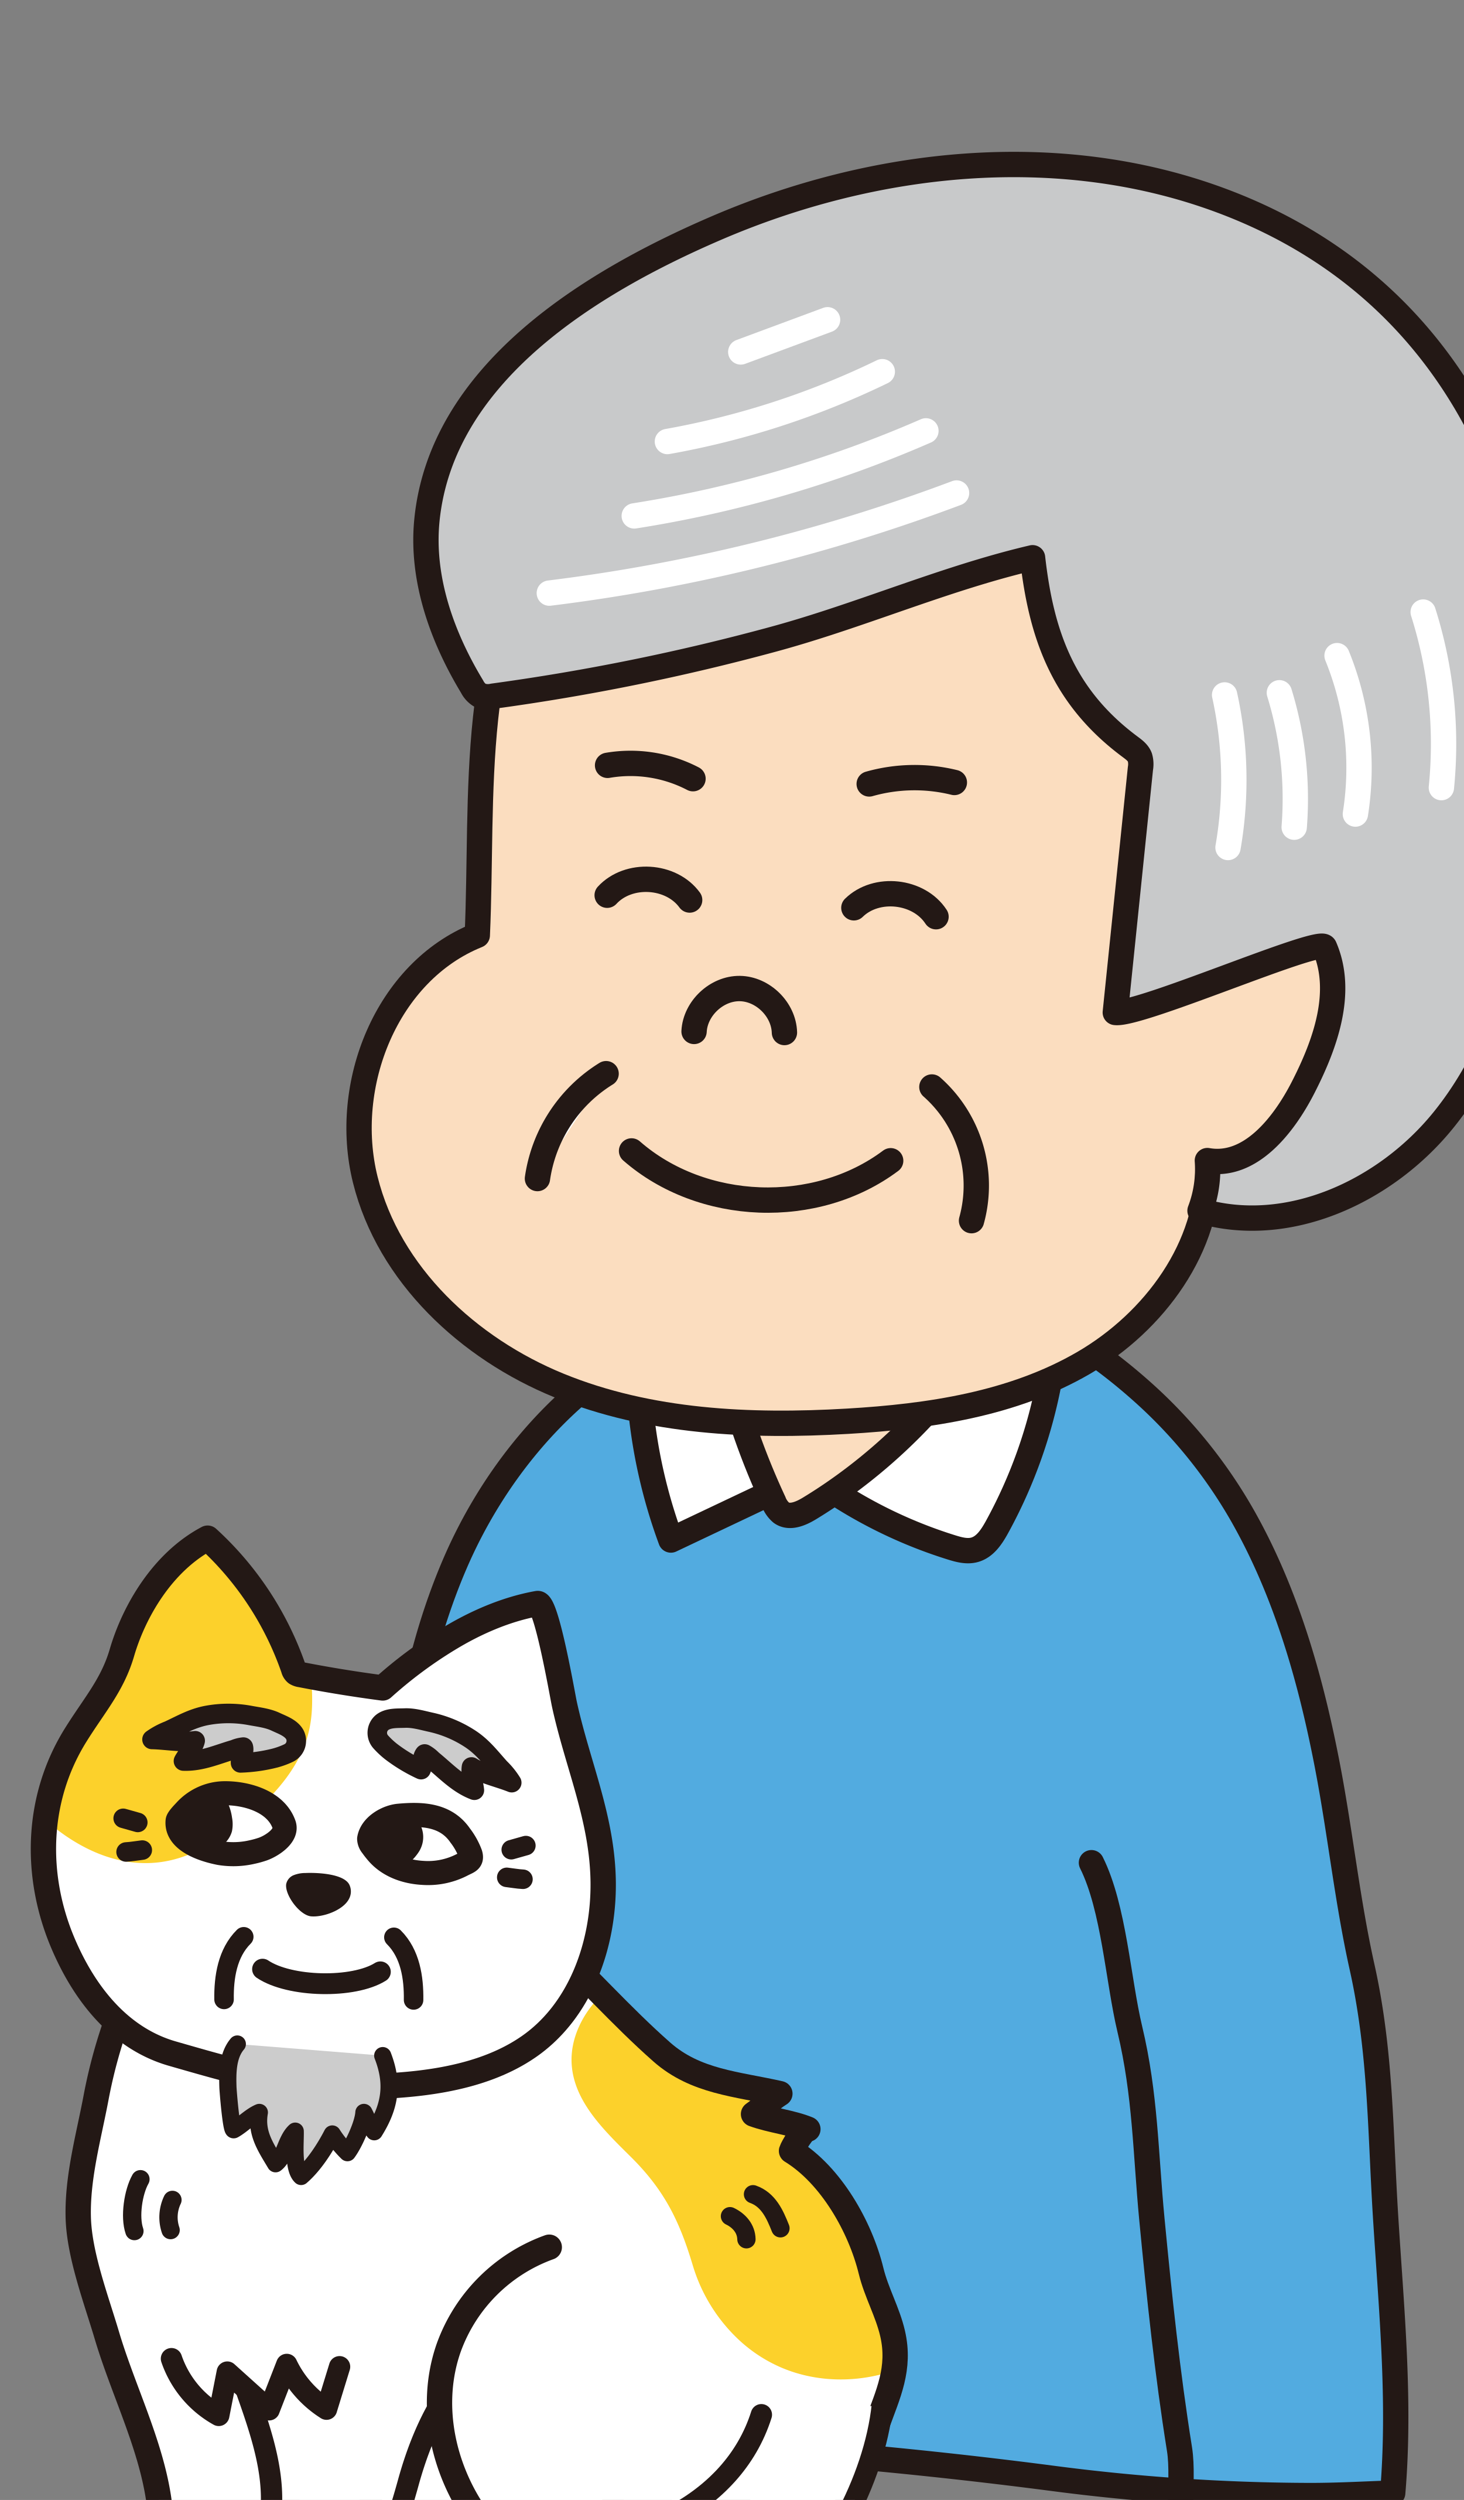
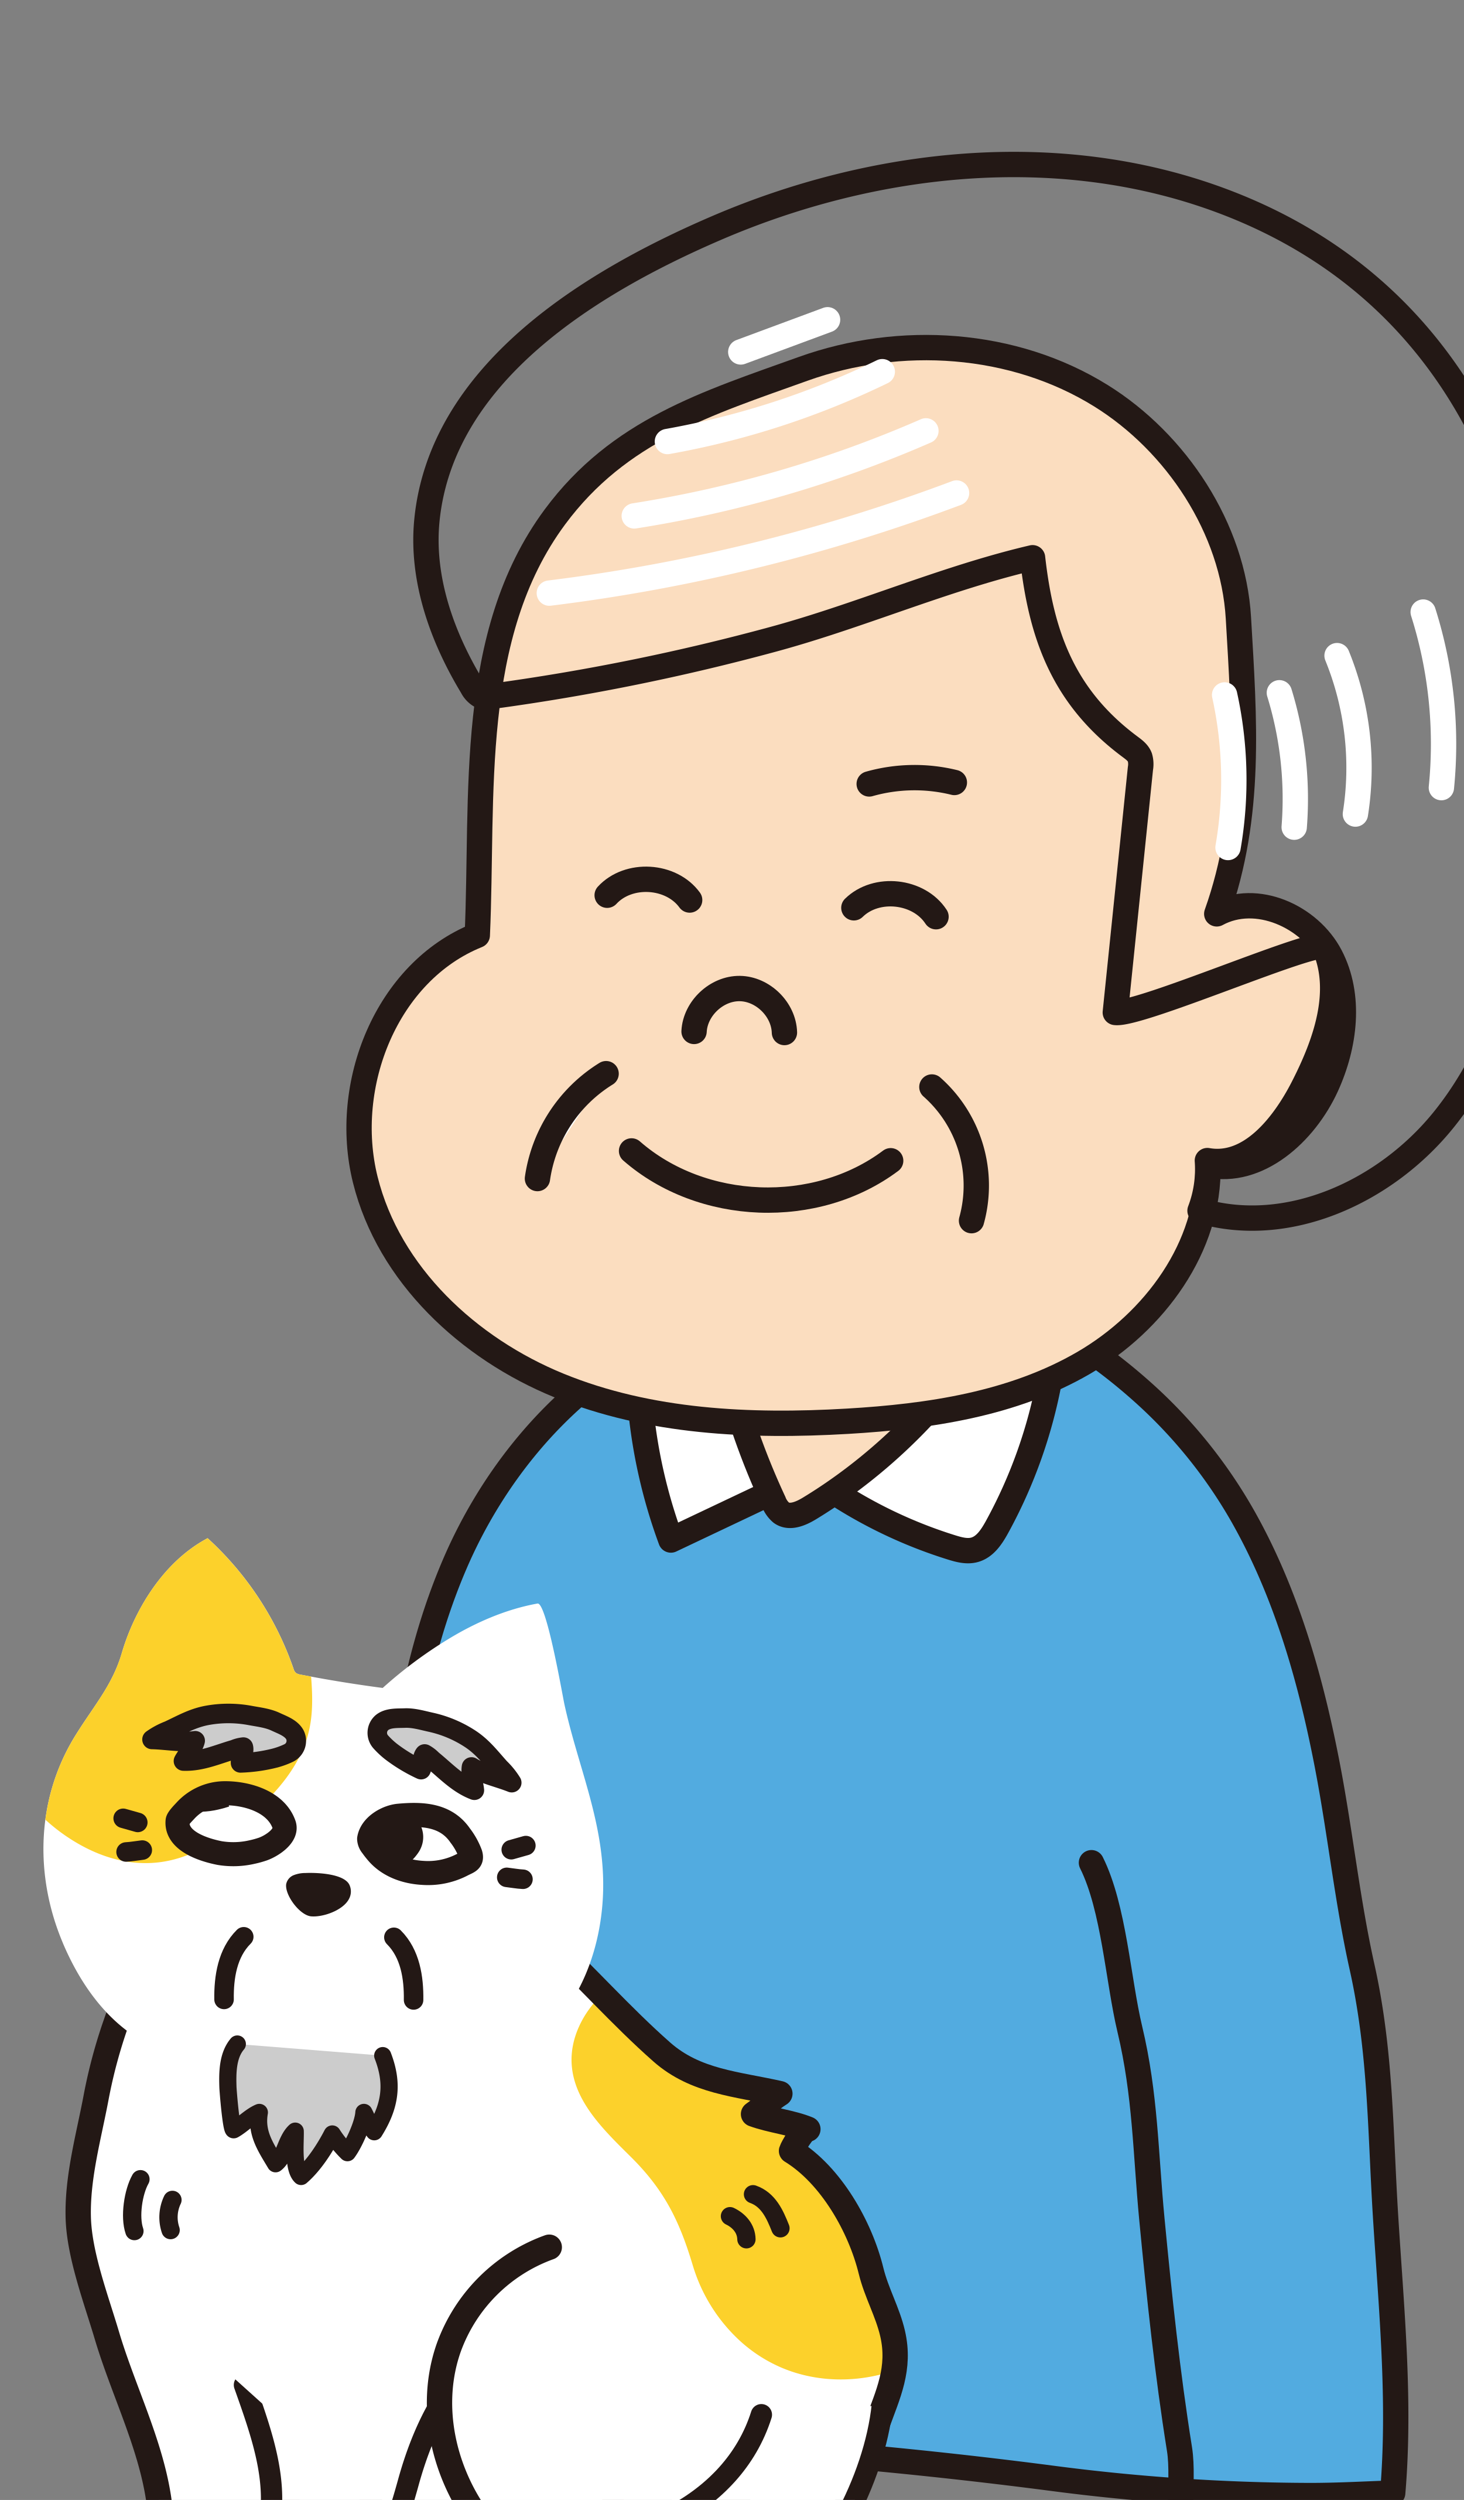
<svg xmlns="http://www.w3.org/2000/svg" width="520.175" height="887.827" viewBox="0 0 520.175 887.827">
  <rect x="0" y="0" width="520.175" height="887.827" fill="#808080" stroke="none" />
  <defs>
    <clipPath id="clip-path">
      <rect id="長方形_230" data-name="長方形 230" width="520.175" height="887.827" transform="translate(10.349 -0.001)" fill="none" />
    </clipPath>
    <clipPath id="clip-path-2">
      <path id="パス_387" data-name="パス 387" d="M249.124,887.826h62.842c3.685-8.766,6.652-17.5,9.9-26.522,3.985-11.068,8.5-20.139,5.638-32.567-1.78-7.716-5.765-14.537-7.656-22.276-3.824-15.651-14.244-34.022-28.265-42.6.28-1.024,4.429-8.292,5.817-7.724-5.845-2.392-13.128-3.107-19.314-5.356,3.226-2.279,6.026-5.167,9.361-7.255-15.353-3.472-29.9-4.169-41.963-14.8C216.4,703.091,194.5,670.52,156.362,659.033Z" fill="none" />
    </clipPath>
    <clipPath id="clip-path-4">
      <path id="パス_397" data-name="パス 397" d="M280.871,857.549c-4.046,12.783-12.084,22.816-22.312,30.277h55.5c5.082-10.967,8.63-22.535,9.8-33.681Z" fill="none" />
    </clipPath>
    <clipPath id="clip-path-6">
      <path id="パス_407" data-name="パス 407" d="M53.65,586.949c-3.361,11.519-9.874,18.678-16.5,29.34C22.95,639.165,22.774,666.5,32.6,689.821c7.594,18.028,20.128,34.078,39,39.488,21.383,6.129,41.011,12.022,63.6,11.829,21.039-.179,45.406-2.021,63.176-14.4,18.231-12.7,26.561-36.17,26.295-58.387-.269-22.641-9.1-41.583-13.809-63.258-.662-3.049-6.355-36.188-9.522-35.622C190,571.5,179.06,576.348,169.6,582.12a155.661,155.661,0,0,0-23.287,17.328q-14.681-1.927-29.083-4.722a4.236,4.236,0,0,1-1.656-.561,2.883,2.883,0,0,1-.941-1.557,112.486,112.486,0,0,0-30.523-46.352c-16.234,8.6-26.269,26.319-30.464,40.693" fill="none" />
    </clipPath>
    <clipPath id="clip-path-8">
      <path id="パス_411" data-name="パス 411" d="M152.031,644.83c-4.137.376-9.773,3.515-10.526,8.215a4.114,4.114,0,0,0,.98,2.473,31.9,31.9,0,0,0,2.033,2.586c4.032,4.614,10.079,6.693,16.064,7.023a26.366,26.366,0,0,0,13.929-2.849c2.122-1.126,3.786-1.3,2.977-3.919a25.026,25.026,0,0,0-3.633-6.514c-4.008-5.844-10.087-7.291-16.446-7.292-1.784,0-3.59.114-5.378.277" fill="none" />
    </clipPath>
    <clipPath id="clip-path-10">
-       <path id="パス_415" data-name="パス 415" d="M90.217,636.833a19.1,19.1,0,0,0-13.97,6.182c-.464.526-2.712,2.748-2.8,3.638-.688,7.263,9.463,10.352,14.923,11.428a29.714,29.714,0,0,0,11.64-.38,33.734,33.734,0,0,0,3.571-.983c3.116-1.049,9.112-4.77,7.681-8.786-2.889-8.109-13.053-11.1-20.931-11.1h-.117" fill="none" />
+       <path id="パス_415" data-name="パス 415" d="M90.217,636.833a19.1,19.1,0,0,0-13.97,6.182a29.714,29.714,0,0,0,11.64-.38,33.734,33.734,0,0,0,3.571-.983c3.116-1.049,9.112-4.77,7.681-8.786-2.889-8.109-13.053-11.1-20.931-11.1h-.117" fill="none" />
    </clipPath>
  </defs>
  <g id="グループ_541" data-name="グループ 541" transform="translate(-10.349 0.001)">
    <g id="グループ_520" data-name="グループ 520">
      <g id="グループ_519" data-name="グループ 519" clip-path="url(#clip-path)">
        <path id="パス_355" data-name="パス 355" d="M456.895,547.781c12.517,25.064,19.972,52.491,25.213,79.921,4.5,23.569,7.007,47.6,12.194,70.855,6.649,29.814,6.453,57.747,8.328,88.111,2.027,32.838,5.366,65.8,2.559,98.7-9.934.346-19.957.921-29.9.892a715.539,715.539,0,0,1-91.241-6.15C327.8,872.787,270.3,868.038,213.585,865.981c-17.1-.62-34.091-2.785-51.152-3.6-3.137-.149-12.256,1.27-14.95-1.436-5.36-5.386-3.809-25.439-3.631-31.8.746-26.631-3.311-53.474-.115-79.69,3.367-27.617,4.463-56.128,6.086-83.984,2.184-37.483,7.2-75.415,22.168-110.164,13.264-30.794,35.8-58.741,65.021-75.644,14.409-8.334,30.339-12.241,45.917-17.717,5.629-1.98,11.091-3.61,17.094-3.889,17.872-.831,34.591,7.5,52.4,5.506,6.835-.764,12.739-.673,19.259,1.9,16.22,6.41,31.413,17.107,44.371,28.644a175.065,175.065,0,0,1,36.02,44.592q2.526,4.479,4.817,9.072" fill="#52abe0" />
        <path id="パス_356" data-name="パス 356" d="M456.895,547.781c12.517,25.064,19.972,52.491,25.213,79.921,4.5,23.569,7.007,47.6,12.194,70.855,6.649,29.814,6.453,57.747,8.328,88.111,2.027,32.838,5.366,65.8,2.559,98.7-9.934.346-19.957.921-29.9.892a715.539,715.539,0,0,1-91.241-6.15C327.8,872.787,270.3,868.038,213.585,865.981c-17.1-.62-34.091-2.785-51.152-3.6-3.137-.149-12.256,1.27-14.95-1.436-5.36-5.386-3.809-25.439-3.631-31.8.746-26.631-3.311-53.474-.115-79.69,3.367-27.617,4.463-56.128,6.086-83.984,2.184-37.483,7.2-75.415,22.168-110.164,13.264-30.794,35.8-58.741,65.021-75.644,14.409-8.334,30.339-12.241,45.917-17.717,5.629-1.98,11.091-3.61,17.094-3.889,17.872-.831,34.591,7.5,52.4,5.506,6.835-.764,12.739-.673,19.259,1.9,16.22,6.41,31.413,17.107,44.371,28.644a175.065,175.065,0,0,1,36.02,44.592Q454.6,543.188,456.895,547.781Z" fill="none" stroke="#231815" stroke-linecap="round" stroke-linejoin="round" stroke-width="9" />
        <path id="パス_357" data-name="パス 357" d="M398.153,661.509c8,16.021,9.448,41.585,13.642,59.153,5.546,23.227,5.567,43.879,7.833,67.47,2.62,27.27,5.469,54.532,9.8,81.592,1.946,12.151-2.333,30.133,3.9,40.95" fill="none" stroke="#231815" stroke-linecap="round" stroke-linejoin="round" stroke-width="9" />
        <path id="パス_358" data-name="パス 358" d="M384.461,433.9a174.871,174.871,0,0,1-19.9,108.469c-1.867,3.377-4.2,6.971-7.911,8.011-2.688.753-5.544-.012-8.209-.841a166.746,166.746,0,0,1-43.984-21.173c-2.059-1.4-4.206-2.884-6.681-3.138-2.611-.268-5.136.884-7.509,2.008l-41.54,19.677a187.427,187.427,0,0,1-8.757-97.527" fill="#fff" />
        <path id="パス_359" data-name="パス 359" d="M384.461,433.9a174.871,174.871,0,0,1-19.9,108.469c-1.867,3.377-4.2,6.971-7.911,8.011-2.688.753-5.544-.012-8.209-.841a166.746,166.746,0,0,1-43.984-21.173c-2.059-1.4-4.206-2.884-6.681-3.138-2.611-.268-5.136.884-7.509,2.008l-41.54,19.677a187.427,187.427,0,0,1-8.757-97.527" fill="none" stroke="#231815" stroke-linecap="round" stroke-linejoin="round" stroke-width="9" />
        <path id="パス_360" data-name="パス 360" d="M297.969,535.694c-3.063,1.859-7.086,3.611-10,1.529a9.367,9.367,0,0,1-2.707-3.862,259.223,259.223,0,0,1-24.308-110.717c.018-3.365,68.2-4.887,74.613-4.877,22.167.032,48.964-5.7,39.981,23.316-12.011,38.8-43.365,73.848-77.576,94.611" fill="#fbddbf" />
        <path id="パス_361" data-name="パス 361" d="M297.969,535.694c-3.063,1.859-7.086,3.611-10,1.529a9.367,9.367,0,0,1-2.707-3.862,259.223,259.223,0,0,1-24.308-110.717c.018-3.365,68.2-4.887,74.613-4.877,22.167.032,48.964-5.7,39.981,23.316C363.534,479.881,332.18,514.931,297.969,535.694Z" fill="none" stroke="#231815" stroke-linecap="round" stroke-linejoin="round" stroke-width="9" />
        <path id="パス_362" data-name="パス 362" d="M179.935,332.15c-32.229,12.94-48.187,53.1-39.8,86.8s36.667,59.958,68.823,73.08,67.858,14.727,102.529,12.7c29.015-1.7,58.731-6.1,83.864-20.7s44.918-41.3,44.175-70.353c17.807,3.764,34.477-11.381,42.059-27.926,6.657-14.525,8.845-32.093,1.448-46.255s-26.324-22.579-40.365-14.956c12.454-34.981,9.8-69.176,7.7-105.066-1.86-31.866-22.062-62.286-48.816-78.922C370.428,121.2,330.2,118.623,295.7,130.994c-34.18,12.255-65.379,21.8-88.182,52.582-31.138,42.032-25.362,99.045-27.582,148.574" fill="#fbddbf" />
        <path id="パス_363" data-name="パス 363" d="M179.935,332.15c-32.229,12.94-48.187,53.1-39.8,86.8s36.667,59.958,68.823,73.08,67.858,14.727,102.529,12.7c29.015-1.7,58.731-6.1,83.864-20.7s44.918-41.3,44.175-70.353c17.807,3.764,34.477-11.381,42.059-27.926,6.657-14.525,8.845-32.093,1.448-46.255s-26.324-22.579-40.365-14.956c12.454-34.981,9.8-69.176,7.7-105.066-1.86-31.866-22.062-62.286-48.816-78.922C370.428,121.2,330.2,118.623,295.7,130.994c-34.18,12.255-65.379,21.8-88.182,52.582C176.379,225.608,182.155,282.621,179.935,332.15Z" fill="none" stroke="#231815" stroke-linecap="round" stroke-linejoin="round" stroke-width="9" />
        <path id="パス_364" data-name="パス 364" d="M256.957,366.3c.423-8.191,8.04-15.337,16.241-15.238s15.644,7.426,15.87,15.624" fill="none" stroke="#231815" stroke-linecap="round" stroke-linejoin="round" stroke-width="9" />
        <path id="パス_365" data-name="パス 365" d="M341.457,386.026A46.723,46.723,0,0,1,355.542,433.5" fill="none" stroke="#231815" stroke-linecap="round" stroke-linejoin="round" stroke-width="9" />
        <path id="パス_366" data-name="パス 366" d="M225.705,381.3a52.552,52.552,0,0,0-24.394,37.242" fill="#fff" />
        <path id="パス_367" data-name="パス 367" d="M225.705,381.3a52.552,52.552,0,0,0-24.394,37.242" fill="none" stroke="#231815" stroke-linecap="round" stroke-linejoin="round" stroke-width="9" />
-         <path id="パス_368" data-name="パス 368" d="M226.227,271.8a48.107,48.107,0,0,1,30.351,4.739" fill="none" stroke="#231815" stroke-linecap="round" stroke-linejoin="round" stroke-width="9" />
        <path id="パス_369" data-name="パス 369" d="M319.185,278.4a59.133,59.133,0,0,1,30.258-.519" fill="none" stroke="#231815" stroke-linecap="round" stroke-linejoin="round" stroke-width="9" />
-         <path id="パス_370" data-name="パス 370" d="M304.317,221.245c24.278-7.883,48.147-17.376,72.912-23.171,3.066,27.09,10.664,49.288,34.606,67.1,1.4,1.044,2.911,2.145,3.521,3.784a8.747,8.747,0,0,1,.2,3.951q-4.465,43.324-8.93,86.65c8.617,1.163,72.756-26.852,74.331-23.208,6.9,15.96.324,34.369-7.6,49.844-6.988,13.644-18.928,28.654-34.019,25.969a41.308,41.308,0,0,1-2.608,17.8c31.267,9.206,65.921-6.808,86.436-32.136s29.206-58.2,33.719-90.485c13.573-97.1-13.068-199.688-113.636-236.488-57.3-20.97-122.366-13.968-178.414,10.159-44.772,19.273-97.62,51.532-102.8,103.758-2.052,20.692,5.341,41.369,16.061,59.08a7.661,7.661,0,0,0,2.724,3.039,7.885,7.885,0,0,0,4.722.336,781.684,781.684,0,0,0,99.736-20.255c6.39-1.739,12.73-3.679,19.042-5.729" fill="#c8c9ca" />
        <path id="パス_371" data-name="パス 371" d="M304.317,221.245c24.278-7.883,48.147-17.376,72.912-23.171,3.066,27.09,10.664,49.288,34.606,67.1,1.4,1.044,2.911,2.145,3.521,3.784a8.747,8.747,0,0,1,.2,3.951q-4.465,43.324-8.93,86.65c8.617,1.163,72.756-26.852,74.331-23.208,6.9,15.96.324,34.369-7.6,49.844-6.988,13.644-18.928,28.654-34.019,25.969a41.308,41.308,0,0,1-2.608,17.8c31.267,9.206,65.921-6.808,86.436-32.136s29.206-58.2,33.719-90.485c13.573-97.1-13.068-199.688-113.636-236.488-57.3-20.97-122.366-13.968-178.414,10.159-44.772,19.273-97.62,51.532-102.8,103.758-2.052,20.692,5.341,41.369,16.061,59.08a7.661,7.661,0,0,0,2.724,3.039,7.885,7.885,0,0,0,4.722.336,781.684,781.684,0,0,0,99.736-20.255C291.665,225.235,298.005,223.295,304.317,221.245Z" fill="none" stroke="#231815" stroke-linecap="round" stroke-linejoin="round" stroke-width="9" />
        <path id="パス_372" data-name="パス 372" d="M205.53,210.635a629.972,629.972,0,0,0,144.692-35.554" fill="none" stroke="#fff" stroke-linecap="round" stroke-linejoin="round" stroke-width="9" />
        <path id="パス_373" data-name="パス 373" d="M235.707,183.216a423.126,423.126,0,0,0,103.629-30.2" fill="none" stroke="#fff" stroke-linecap="round" stroke-linejoin="round" stroke-width="9" />
        <path id="パス_374" data-name="パス 374" d="M247.484,156.8a291.912,291.912,0,0,0,76.35-24.8" fill="none" stroke="#fff" stroke-linecap="round" stroke-linejoin="round" stroke-width="9" />
        <line id="線_81" data-name="線 81" y1="11.433" x2="30.845" transform="translate(273.549 113.556)" fill="none" stroke="#fff" stroke-linecap="round" stroke-linejoin="round" stroke-width="9" />
        <path id="パス_375" data-name="パス 375" d="M445.468,246.794a140.366,140.366,0,0,1,1.206,54.184" fill="none" stroke="#fff" stroke-linecap="round" stroke-linejoin="round" stroke-width="9" />
        <path id="パス_376" data-name="パス 376" d="M464.922,246.026a128.057,128.057,0,0,1,5.268,47.732" fill="none" stroke="#fff" stroke-linecap="round" stroke-linejoin="round" stroke-width="9" />
        <path id="パス_377" data-name="パス 377" d="M485.419,232.838a105.507,105.507,0,0,1,6.515,56.26" fill="none" stroke="#fff" stroke-linecap="round" stroke-linejoin="round" stroke-width="9" />
        <path id="パス_378" data-name="パス 378" d="M516.023,217.365a155.15,155.15,0,0,1,6.464,62.345" fill="none" stroke="#fff" stroke-linecap="round" stroke-linejoin="round" stroke-width="9" />
        <path id="パス_379" data-name="パス 379" d="M226.079,317.929c7.582-8.23,22.734-7.351,29.313,1.7" fill="none" stroke="#231815" stroke-linecap="round" stroke-linejoin="round" stroke-width="9" />
        <path id="パス_380" data-name="パス 380" d="M342.928,325.559c-6.118-9.369-21.207-11.006-29.192-3.166" fill="none" stroke="#231815" stroke-linecap="round" stroke-linejoin="round" stroke-width="9" />
        <path id="パス_381" data-name="パス 381" d="M234.742,408.731c25.006,21.87,65.486,23.4,92.075,3.488" fill="none" stroke="#231815" stroke-linecap="round" stroke-linejoin="round" stroke-width="9" />
        <path id="パス_382" data-name="パス 382" d="M189.772,699.284c4.393,4.06,5.437,9.126,7.432,14.4,5.893,15.587,11.379,31.213,18.2,46.448,11.378,25.409,26.438,43.987,15.18,72.029-17.382,6.17-42.967,25.225-61.113,25.637-9.051.206-18.169-1.241-27.058-2.792-16.657-2.908-39.566-5.3-52.436-17.46-13.262-12.532-11.028-40.3-10.017-56.746,1.682-27.38,13.5-63.586,37.677-79.62" fill="#fff" />
        <path id="パス_383" data-name="パス 383" d="M132.039,939.134c20.078-.713,56.584,5.187,74.167-6.823,15.018-10.259,24.54-44.164,23.046-60.992-1.8-20.293-19.244-31.642-37.579-34.475-12.338-1.906-25.669-2.049-36.486,4.181-13.41,7.724-20.211,25.311-15.486,40.047,1.641,5.122,4.535,10.256,3.5,15.533-1.772,9.016-52.063,28.914-25.661,40.821,4.479,2.019,9.591,1.882,14.5,1.708" fill="#fff" />
        <path id="パス_384" data-name="パス 384" d="M132.039,939.134c20.078-.713,56.584,5.187,74.167-6.823,15.018-10.259,24.54-44.164,23.046-60.992-1.8-20.293-19.244-31.642-37.579-34.475-12.338-1.906-25.669-2.049-36.486,4.181-13.41,7.724-20.211,25.311-15.486,40.047,1.641,5.122,4.535,10.256,3.5,15.533-1.772,9.016-52.063,28.914-25.661,40.821C122.017,939.445,127.129,939.308,132.039,939.134Z" fill="none" stroke="#231815" stroke-linecap="round" stroke-linejoin="round" stroke-width="7.578" />
        <path id="パス_385" data-name="パス 385" d="M156.362,659.033c38.14,11.487,60.033,44.057,89.122,69.693,12.059,10.628,26.61,11.324,41.963,14.8-3.336,2.088-6.135,4.976-9.362,7.255,6.187,2.249,13.469,2.963,19.314,5.356-1.387-.568-5.536,6.7-5.816,7.723,14.02,8.582,24.441,26.953,28.265,42.6,1.891,7.739,5.876,14.56,7.655,22.275,2.867,12.429-1.652,21.5-5.637,32.568-4.179,11.607-7.895,22.739-13.27,34.077-9.065,19.119-22.842,30.647-38.332,44.585" fill="#fff" />
      </g>
    </g>
    <g id="グループ_522" data-name="グループ 522">
      <g id="グループ_521" data-name="グループ 521" clip-path="url(#clip-path-2)">
        <path id="パス_386" data-name="パス 386" d="M273.687,831.7a52.539,52.539,0,0,0,14.344,9.134c20.264,8.622,45.567,3.615,61.021-12.075,29.152-29.6,11.634-73.443-11.224-100.787-17.774-21.262-43.417-37.517-71.128-37.844-15.3-.181-31.681,7.791-42.616,18.337-6.647,6.412-11.207,15.439-10.611,24.655.859,13.27,11.526,23.461,20.976,32.818,12.034,11.917,17.335,22.872,22.031,38.5A59.529,59.529,0,0,0,273.687,831.7" fill="#fcd12b" />
      </g>
    </g>
    <g id="グループ_524" data-name="グループ 524">
      <g id="グループ_523" data-name="グループ 523" clip-path="url(#clip-path)">
        <path id="パス_388" data-name="パス 388" d="M156.362,659.033c38.14,11.487,60.033,44.057,89.122,69.693,12.059,10.628,26.61,11.324,41.963,14.8-3.336,2.088-6.135,4.976-9.362,7.255,6.187,2.249,13.469,2.963,19.314,5.356-1.387-.568-5.536,6.7-5.816,7.723,14.02,8.582,24.441,26.953,28.265,42.6,1.891,7.739,5.876,14.56,7.655,22.275,2.867,12.429-1.652,21.5-5.637,32.568-4.179,11.607-7.895,22.739-13.27,34.077-9.065,19.119-22.842,30.647-38.332,44.585" fill="none" stroke="#231815" stroke-linecap="round" stroke-linejoin="round" stroke-width="9" />
        <path id="パス_389" data-name="パス 389" d="M112.4,850.423c.876,34.986-.715-11.987.161,23,.7,27.823-4.441,69.793-43.429,60.959-6.072-1.376-12.76-5.722-12.221-11.924.317-3.652,3.077-6.528,5.119-9.572,4.993-7.443,6-17,4.628-25.856-3.043-19.7-12.684-38.608-18.348-57.686-3.806-12.822-9.8-28.544-10.152-41.834-.379-14.381,3.716-28.685,6.349-42.705a181.844,181.844,0,0,1,7.158-26.577,176.589,176.589,0,0,1,26.428-49.1c22.167-28.844,57.069-41.386,93.365-40.289,3.3.1,7.843,2.992,5.6,5.417" fill="#fff" />
        <path id="パス_390" data-name="パス 390" d="M112.4,850.423c.876,34.986-.715-11.987.161,23,.7,27.823-4.441,69.793-43.429,60.959-6.072-1.376-12.76-5.722-12.221-11.924.317-3.652,3.077-6.528,5.119-9.572,4.993-7.443,6-17,4.628-25.856-3.043-19.7-12.684-38.608-18.348-57.686-3.806-12.822-9.8-28.544-10.152-41.834-.379-14.381,3.716-28.685,6.349-42.705a181.844,181.844,0,0,1,7.158-26.577,176.589,176.589,0,0,1,26.428-49.1c22.167-28.844,57.069-41.386,93.365-40.289,3.3.1,7.843,2.992,5.6,5.417" fill="none" stroke="#231815" stroke-linecap="round" stroke-linejoin="round" stroke-width="9" />
        <path id="パス_391" data-name="パス 391" d="M193.5,827.2c-21.074,11.906-31.911,32.011-38.124,54.609-3.005,10.929-6.806,21.813-9.75,32.55-2.624,9.575-5.221,17.743-14.863,22.65a28.065,28.065,0,0,1-30.426-3.785c-2.549-2.228-4.764-5.136-5.084-8.506-.422-4.459,2.472-8.448,4.759-12.3,12.906-21.737,4.952-43.53-2.806-65.445" fill="#fff" />
        <path id="パス_392" data-name="パス 392" d="M193.5,827.2c-21.074,11.906-31.911,32.011-38.124,54.609-3.005,10.929-6.806,21.813-9.75,32.55-2.624,9.575-5.221,17.743-14.863,22.65a28.065,28.065,0,0,1-30.426-3.785c-2.549-2.228-4.764-5.136-5.084-8.506-.422-4.459,2.472-8.448,4.759-12.3,12.906-21.737,4.952-43.53-2.806-65.445" fill="none" stroke="#231815" stroke-linecap="round" stroke-linejoin="round" stroke-width="7.574" />
        <path id="パス_393" data-name="パス 393" d="M205.508,798.058a59.288,59.288,0,0,0-35.635,35.45c-8.924,24.979.689,54.038,19.748,71.55-11.2,2.114-22.71,4.68-31.979,11.32-3.721,2.666-7.186,6.307-7.761,10.848-.671,5.3,2.988,10.481,7.761,12.893,8.329,4.21,16.634.457,25.243.153q17.178-.606,34.356-1.22c6.828-.242,13.76-.5,20.261-2.6s12.63-6.326,15.455-12.547c2.562-5.642-1.025-10.411.33-15.6,1.27-4.861,7.775-8.3,11.1-11.8a74.225,74.225,0,0,0,18.175-33.029" fill="#fff" />
        <path id="パス_394" data-name="パス 394" d="M205.508,798.058a59.288,59.288,0,0,0-35.635,35.45c-8.924,24.979.689,54.038,19.748,71.55-11.2,2.114-22.71,4.68-31.979,11.32-3.721,2.666-7.186,6.307-7.761,10.848-.671,5.3,2.988,10.481,7.761,12.893,8.329,4.21,16.634.457,25.243.153q17.178-.606,34.356-1.22c6.828-.242,13.76-.5,20.261-2.6s12.63-6.326,15.455-12.547c2.562-5.642-1.025-10.411.33-15.6,1.27-4.861,7.775-8.3,11.1-11.8a74.225,74.225,0,0,0,18.175-33.029" fill="none" stroke="#231815" stroke-linecap="round" stroke-linejoin="round" stroke-width="9" />
        <path id="パス_395" data-name="パス 395" d="M323.857,854.144c-2.849,27.142-19.791,56.778-38.683,74.191C252.983,958,190.745,977.49,148.52,960.847c-20.234-7.975-33.81-31.483-13.589-48.8,8.739-7.482,20.848-9.763,32.352-9.691s22.921,2.2,34.425,2.3c32.4.268,68.821-14.434,79.163-47.109" fill="#fff" />
      </g>
    </g>
    <g id="グループ_526" data-name="グループ 526">
      <g id="グループ_525" data-name="グループ 525" clip-path="url(#clip-path-4)">
        <path id="パス_396" data-name="パス 396" d="M152.6,983.621c15.318-12.3,24.388-31.7,25.182-51.342s-6.4-39.291-18.763-54.56c-5.472-6.756-12.022-12.775-19.78-16.689-8.631-4.355-18.388-5.939-28.025-6.682-11.261-.869-22.773-.64-33.584,2.633-10.47,3.169-19.919,9.087-28.548,15.817-9.869,7.7-18.946,16.671-25.259,27.484S14.1,923.9,15.958,936.291c2.483,16.607,13.91,30.533,26.692,41.4,14.734,12.531,34.306,24.285,54.329,21.465,19.816-2.791,39.111-2.288,55.616-15.54" fill="#fcd12b" />
      </g>
    </g>
    <g id="グループ_528" data-name="グループ 528">
      <g id="グループ_527" data-name="グループ 527" clip-path="url(#clip-path)">
        <path id="パス_398" data-name="パス 398" d="M323.857,854.144c-2.849,27.142-19.791,56.778-38.683,74.191C252.983,958,190.745,977.49,148.52,960.847c-20.234-7.975-33.81-31.483-13.589-48.8,8.739-7.482,20.848-9.763,32.352-9.691s22.921,2.2,34.425,2.3c32.4.268,68.821-14.434,79.163-47.109" fill="none" stroke="#231815" stroke-linecap="round" stroke-linejoin="round" stroke-width="7.578" />
        <path id="パス_399" data-name="パス 399" d="M71.271,837.646a36.54,36.54,0,0,0,16.809,20.14q1.513-7.687,3.024-15.375l14.869,13.383q3.135-8.052,6.27-16.1a38.465,38.465,0,0,0,14.125,15.883q2.318-7.533,4.634-15.068" fill="#fff" />
-         <path id="パス_400" data-name="パス 400" d="M71.271,837.646a36.54,36.54,0,0,0,16.809,20.14q1.513-7.687,3.024-15.375l14.869,13.383q3.135-8.052,6.27-16.1a38.465,38.465,0,0,0,14.125,15.883q2.318-7.533,4.634-15.068" fill="none" stroke="#231815" stroke-linecap="round" stroke-linejoin="round" stroke-width="7.574" />
        <path id="パス_401" data-name="パス 401" d="M277.9,779.248c5.47,1.935,7.77,7.1,9.748,12.088" fill="none" stroke="#231815" stroke-linecap="round" stroke-linejoin="round" stroke-width="6.507" />
        <path id="パス_402" data-name="パス 402" d="M269.714,787.047c3.261,1.569,5.772,4.4,5.849,8.188" fill="none" stroke="#231815" stroke-linecap="round" stroke-linejoin="round" stroke-width="6.507" />
        <path id="パス_403" data-name="パス 403" d="M71.614,781.264a14.25,14.25,0,0,0-.652,10.708" fill="none" stroke="#231815" stroke-linecap="round" stroke-linejoin="round" stroke-width="6.507" />
        <path id="パス_404" data-name="パス 404" d="M60.249,773.913c-2.557,4.516-3.9,13.347-2.144,18.413" fill="none" stroke="#231815" stroke-linecap="round" stroke-linejoin="round" stroke-width="6.507" />
        <path id="パス_405" data-name="パス 405" d="M32.6,689.821c-9.824-23.321-9.648-50.657,4.557-73.532,6.621-10.662,13.134-17.821,16.5-29.34,4.194-14.374,14.23-32.1,30.464-40.693a112.5,112.5,0,0,1,30.524,46.351,2.875,2.875,0,0,0,.94,1.559,4.274,4.274,0,0,0,1.656.56q14.39,2.793,29.083,4.723A155.6,155.6,0,0,1,169.6,582.12c9.457-5.772,20.392-10.623,31.735-12.65,3.168-.566,8.861,32.573,9.523,35.622,4.707,21.675,13.539,40.617,13.81,63.258.265,22.217-8.065,45.686-26.3,58.387-17.77,12.38-42.137,14.221-63.176,14.4-22.591.193-42.218-5.7-63.6-11.829-18.873-5.41-31.406-21.46-39-39.488" fill="#fff" />
      </g>
    </g>
    <g id="グループ_530" data-name="グループ 530">
      <g id="グループ_529" data-name="グループ 529" clip-path="url(#clip-path-6)">
        <path id="パス_406" data-name="パス 406" d="M118.749,619.27c-3.8,10.369-11.734,19.032-20.3,26.2-7.122,5.962-14.974,11.268-23.8,14.16-14.418,4.723-28.6.753-40.827-7.574C11.438,636.8.543,608.619.022,581.536-.242,567.85,1.9,553.867,8.265,541.751c5.614-10.682,14.325-19.529,24.2-26.467,6.271-4.407,13.16-8.143,20.658-9.733,11.385-2.414,23.527.386,33.483,6.412,25.193,15.248,31.417,52.121,33.88,78.921.722,7.852,1.434,15.859-.305,23.55a39.272,39.272,0,0,1-1.431,4.836" fill="#fcd12b" />
      </g>
    </g>
    <g id="グループ_532" data-name="グループ 532">
      <g id="グループ_531" data-name="グループ 531" clip-path="url(#clip-path)">
-         <path id="パス_408" data-name="パス 408" d="M32.6,689.821c-9.824-23.321-9.648-50.657,4.557-73.532,6.621-10.662,13.134-17.821,16.5-29.34,4.194-14.374,14.23-32.1,30.464-40.693a112.5,112.5,0,0,1,30.524,46.351,2.875,2.875,0,0,0,.94,1.559,4.274,4.274,0,0,0,1.656.56q14.39,2.793,29.083,4.723A155.6,155.6,0,0,1,169.6,582.12c9.457-5.772,20.392-10.623,31.735-12.65,3.168-.566,8.861,32.573,9.523,35.622,4.707,21.675,13.539,40.617,13.81,63.258.265,22.217-8.065,45.686-26.3,58.387-17.77,12.38-42.137,14.221-63.176,14.4-22.591.193-42.218-5.7-63.6-11.829C52.725,723.9,40.192,707.849,32.6,689.821Z" fill="none" stroke="#231815" stroke-linecap="round" stroke-linejoin="round" stroke-width="9" />
        <path id="パス_409" data-name="パス 409" d="M144.518,658.1c4.033,4.614,10.079,6.693,16.065,7.023a26.363,26.363,0,0,0,13.928-2.848c2.123-1.127,3.786-1.3,2.977-3.92a25.019,25.019,0,0,0-3.633-6.515c-5.131-7.483-13.661-7.756-21.824-7.014-4.137.376-9.773,3.516-10.526,8.215a4.127,4.127,0,0,0,.981,2.474,32.272,32.272,0,0,0,2.032,2.585" fill="#fff" />
      </g>
    </g>
    <g id="グループ_534" data-name="グループ 534">
      <g id="グループ_533" data-name="グループ 533" clip-path="url(#clip-path-8)">
        <path id="パス_410" data-name="パス 410" d="M150.365,642.019a11.744,11.744,0,0,0-3.169.294,13.18,13.18,0,0,0-4.535,1.88,10.758,10.758,0,0,0-4.384,9.235c.3,8.367,7.686,15.97,17.005,8.444a16.785,16.785,0,0,0,4.1-4.564c3.955-6.908-1.386-14.942-9.021-15.289" fill="#231815" />
      </g>
    </g>
    <g id="グループ_536" data-name="グループ 536">
      <g id="グループ_535" data-name="グループ 535" clip-path="url(#clip-path)">
        <path id="パス_412" data-name="パス 412" d="M144.518,658.1c4.033,4.614,10.079,6.693,16.065,7.023a26.363,26.363,0,0,0,13.928-2.848c2.123-1.127,3.786-1.3,2.977-3.92a25.019,25.019,0,0,0-3.633-6.515c-5.131-7.483-13.661-7.756-21.824-7.014-4.137.376-9.773,3.516-10.526,8.215a4.127,4.127,0,0,0,.981,2.474A32.272,32.272,0,0,0,144.518,658.1Z" fill="none" stroke="#231815" stroke-linecap="round" stroke-linejoin="round" stroke-width="8.545" />
        <path id="パス_413" data-name="パス 413" d="M100.014,657.7a33.95,33.95,0,0,0,3.57-.982c3.116-1.05,9.112-4.771,7.682-8.786-2.9-8.15-13.155-11.13-21.049-11.1a19.1,19.1,0,0,0-13.969,6.182c-.465.527-2.713,2.749-2.8,3.639-.687,7.262,9.463,10.352,14.923,11.427a29.719,29.719,0,0,0,11.641-.38" fill="#fff" />
      </g>
    </g>
    <g id="グループ_538" data-name="グループ 538">
      <g id="グループ_537" data-name="グループ 537" clip-path="url(#clip-path-10)">
        <path id="パス_414" data-name="パス 414" d="M78.669,633.612a11.292,11.292,0,0,0-6.83,3.466,13.374,13.374,0,0,0-2.024,15.483c3.35,5.886,11.767,6.4,17.5,3.913a9.361,9.361,0,0,0,5.448-6.107,12.523,12.523,0,0,0,.028-4.873,18.057,18.057,0,0,0-1.2-4.464,12.522,12.522,0,0,0-12.914-7.418" fill="#231815" />
      </g>
    </g>
    <g id="グループ_540" data-name="グループ 540">
      <g id="グループ_539" data-name="グループ 539" clip-path="url(#clip-path)">
        <path id="パス_416" data-name="パス 416" d="M100.014,657.7a33.95,33.95,0,0,0,3.57-.982c3.116-1.05,9.112-4.771,7.682-8.786-2.9-8.15-13.155-11.13-21.049-11.1a19.1,19.1,0,0,0-13.969,6.182c-.465.527-2.713,2.749-2.8,3.639-.687,7.262,9.463,10.352,14.923,11.427A29.719,29.719,0,0,0,100.014,657.7Z" fill="none" stroke="#231815" stroke-linecap="round" stroke-linejoin="round" stroke-width="8.545" />
        <path id="パス_417" data-name="パス 417" d="M122.249,680.586c4.381-.189,10.426-2.669,12.192-6.4a5.519,5.519,0,0,0-.064-5.056c-2.218-3.807-11.648-4.131-15.489-3.964a11.261,11.261,0,0,0-4.236.788,4.341,4.341,0,0,0-2.626,3.213c-.479,3.9,4.882,11.108,8.95,11.4a11.163,11.163,0,0,0,1.273.014" fill="#231815" />
        <path id="パス_418" data-name="パス 418" d="M108.046,624.342a57.242,57.242,0,0,1-12.233,1.726c-.085-1.906,1.523-3.761,1.014-5.622a11.451,11.451,0,0,0-3.288.86c-5.937,1.71-11.612,4.335-18.009,4.1,1.214-2.25,3.587-4.773,4.17-7.214-4.909.764-10.429-.349-15.343-.447a26.826,26.826,0,0,1,5.9-3.156c4.62-2.149,8.455-4.407,13.582-5.379a42.075,42.075,0,0,1,15.481.029c2.991.557,6.185.907,8.968,2.219,2.376,1.12,5.527,2.167,6.848,4.641a4.814,4.814,0,0,1-2.3,6.5,28.868,28.868,0,0,1-4.791,1.745" fill="#ccc" />
        <path id="パス_419" data-name="パス 419" d="M108.046,624.342a57.242,57.242,0,0,1-12.233,1.726c-.085-1.906,1.523-3.761,1.014-5.622a11.451,11.451,0,0,0-3.288.86c-5.937,1.71-11.612,4.335-18.009,4.1,1.214-2.25,3.587-4.773,4.17-7.214-4.909.764-10.429-.349-15.343-.447a26.826,26.826,0,0,1,5.9-3.156c4.62-2.149,8.455-4.407,13.582-5.379a42.075,42.075,0,0,1,15.481.029c2.991.557,6.185.907,8.968,2.219,2.376,1.12,5.527,2.167,6.848,4.641a4.814,4.814,0,0,1-2.3,6.5A28.868,28.868,0,0,1,108.046,624.342Z" fill="none" stroke="#231815" stroke-linecap="round" stroke-linejoin="round" stroke-width="6.934" />
        <path id="パス_420" data-name="パス 420" d="M149.378,622.1a57.179,57.179,0,0,0,10.588,6.365c.822-1.721.066-4.056,1.261-5.571a11.439,11.439,0,0,1,2.692,2.076c4.8,3.892,9,8.525,14.979,10.805-.239-2.546-1.438-5.8-1.022-8.27,4.221,2.62,9.737,3.751,14.3,5.58a26.817,26.817,0,0,0-4.2-5.208c-3.415-3.783-6.063-7.359-10.4-10.255a42.057,42.057,0,0,0-14.262-6.019c-2.972-.655-6.049-1.58-9.123-1.459-2.625.1-5.935-.163-8.117,1.6a4.814,4.814,0,0,0-.426,6.88,28.958,28.958,0,0,0,3.73,3.477" fill="#ccc" />
        <path id="パス_421" data-name="パス 421" d="M149.378,622.1a57.179,57.179,0,0,0,10.588,6.365c.822-1.721.066-4.056,1.261-5.571a11.439,11.439,0,0,1,2.692,2.076c4.8,3.892,9,8.525,14.979,10.805-.239-2.546-1.438-5.8-1.022-8.27,4.221,2.62,9.737,3.751,14.3,5.58a26.817,26.817,0,0,0-4.2-5.208c-3.415-3.783-6.063-7.359-10.4-10.255a42.057,42.057,0,0,0-14.262-6.019c-2.972-.655-6.049-1.58-9.123-1.459-2.625.1-5.935-.163-8.117,1.6a4.814,4.814,0,0,0-.426,6.88A28.958,28.958,0,0,0,149.378,622.1Z" fill="none" stroke="#231815" stroke-linecap="round" stroke-linejoin="round" stroke-width="6.934" />
        <path id="パス_422" data-name="パス 422" d="M94.669,725.9c-3.459,4.091-3.5,10.2-3.335,15.271.05,1.55,1.207,15.646,2.075,15.168,2.922-1.606,5.845-4.781,9.088-6.142-1.266,7.269,2.168,12.2,5.761,18.224,3.25-2.369,3.67-8.586,6.985-11.576.118,4.077-.919,13.261,2.091,16.089,4.441-3.816,8.347-9.811,11.075-15.085a37.219,37.219,0,0,0,5.393,6.638c2.289-3.064,5.625-10.337,5.847-14.293,1.181,2.214,2.06,4.774,3.677,6.858,5.759-9.162,6.851-17.128,3.013-27.032" fill="#ccc" />
        <path id="パス_423" data-name="パス 423" d="M94.669,725.9c-3.459,4.091-3.5,10.2-3.335,15.271.05,1.55,1.207,15.646,2.075,15.168,2.922-1.606,5.845-4.781,9.088-6.142-1.266,7.269,2.168,12.2,5.761,18.224,3.25-2.369,3.67-8.586,6.985-11.576.118,4.077-.919,13.261,2.091,16.089,4.441-3.816,8.347-9.811,11.075-15.085a37.219,37.219,0,0,0,5.393,6.638c2.289-3.064,5.625-10.337,5.847-14.293,1.181,2.214,2.06,4.774,3.677,6.858,5.759-9.162,6.851-17.128,3.013-27.032" fill="none" stroke="#231815" stroke-linecap="round" stroke-linejoin="round" stroke-width="6.103" />
        <path id="パス_424" data-name="パス 424" d="M150.3,688c5.818,5.8,7.111,14.348,7,22.248" fill="none" stroke="#231815" stroke-linecap="round" stroke-linejoin="round" stroke-width="6.934" />
-         <path id="パス_425" data-name="パス 425" d="M103.635,699.313c9.634,6.476,32.309,6.948,41.863.951" fill="none" stroke="#231815" stroke-linecap="round" stroke-linejoin="round" stroke-width="7.394" />
        <path id="パス_426" data-name="パス 426" d="M96.956,687.813c-5.818,5.8-7.111,14.348-7,22.248" fill="none" stroke="#231815" stroke-linecap="round" stroke-linejoin="round" stroke-width="6.934" />
        <line id="線_82" data-name="線 82" x2="5.194" y2="1.468" transform="translate(54.113 645.74)" fill="none" stroke="#231815" stroke-linecap="round" stroke-linejoin="round" stroke-width="6.934" />
        <path id="パス_427" data-name="パス 427" d="M55.145,657.7c1.912-.091,3.853-.462,5.759-.678" fill="none" stroke="#231815" stroke-linecap="round" stroke-linejoin="round" stroke-width="6.934" />
        <line id="線_83" data-name="線 83" x1="5.194" y2="1.468" transform="translate(192.001 655.426)" fill="none" stroke="#231815" stroke-linecap="round" stroke-linejoin="round" stroke-width="6.934" />
        <path id="パス_428" data-name="パス 428" d="M196.163,667.387c-1.912-.091-3.853-.462-5.759-.677" fill="none" stroke="#231815" stroke-linecap="round" stroke-linejoin="round" stroke-width="6.934" />
      </g>
    </g>
  </g>
</svg>